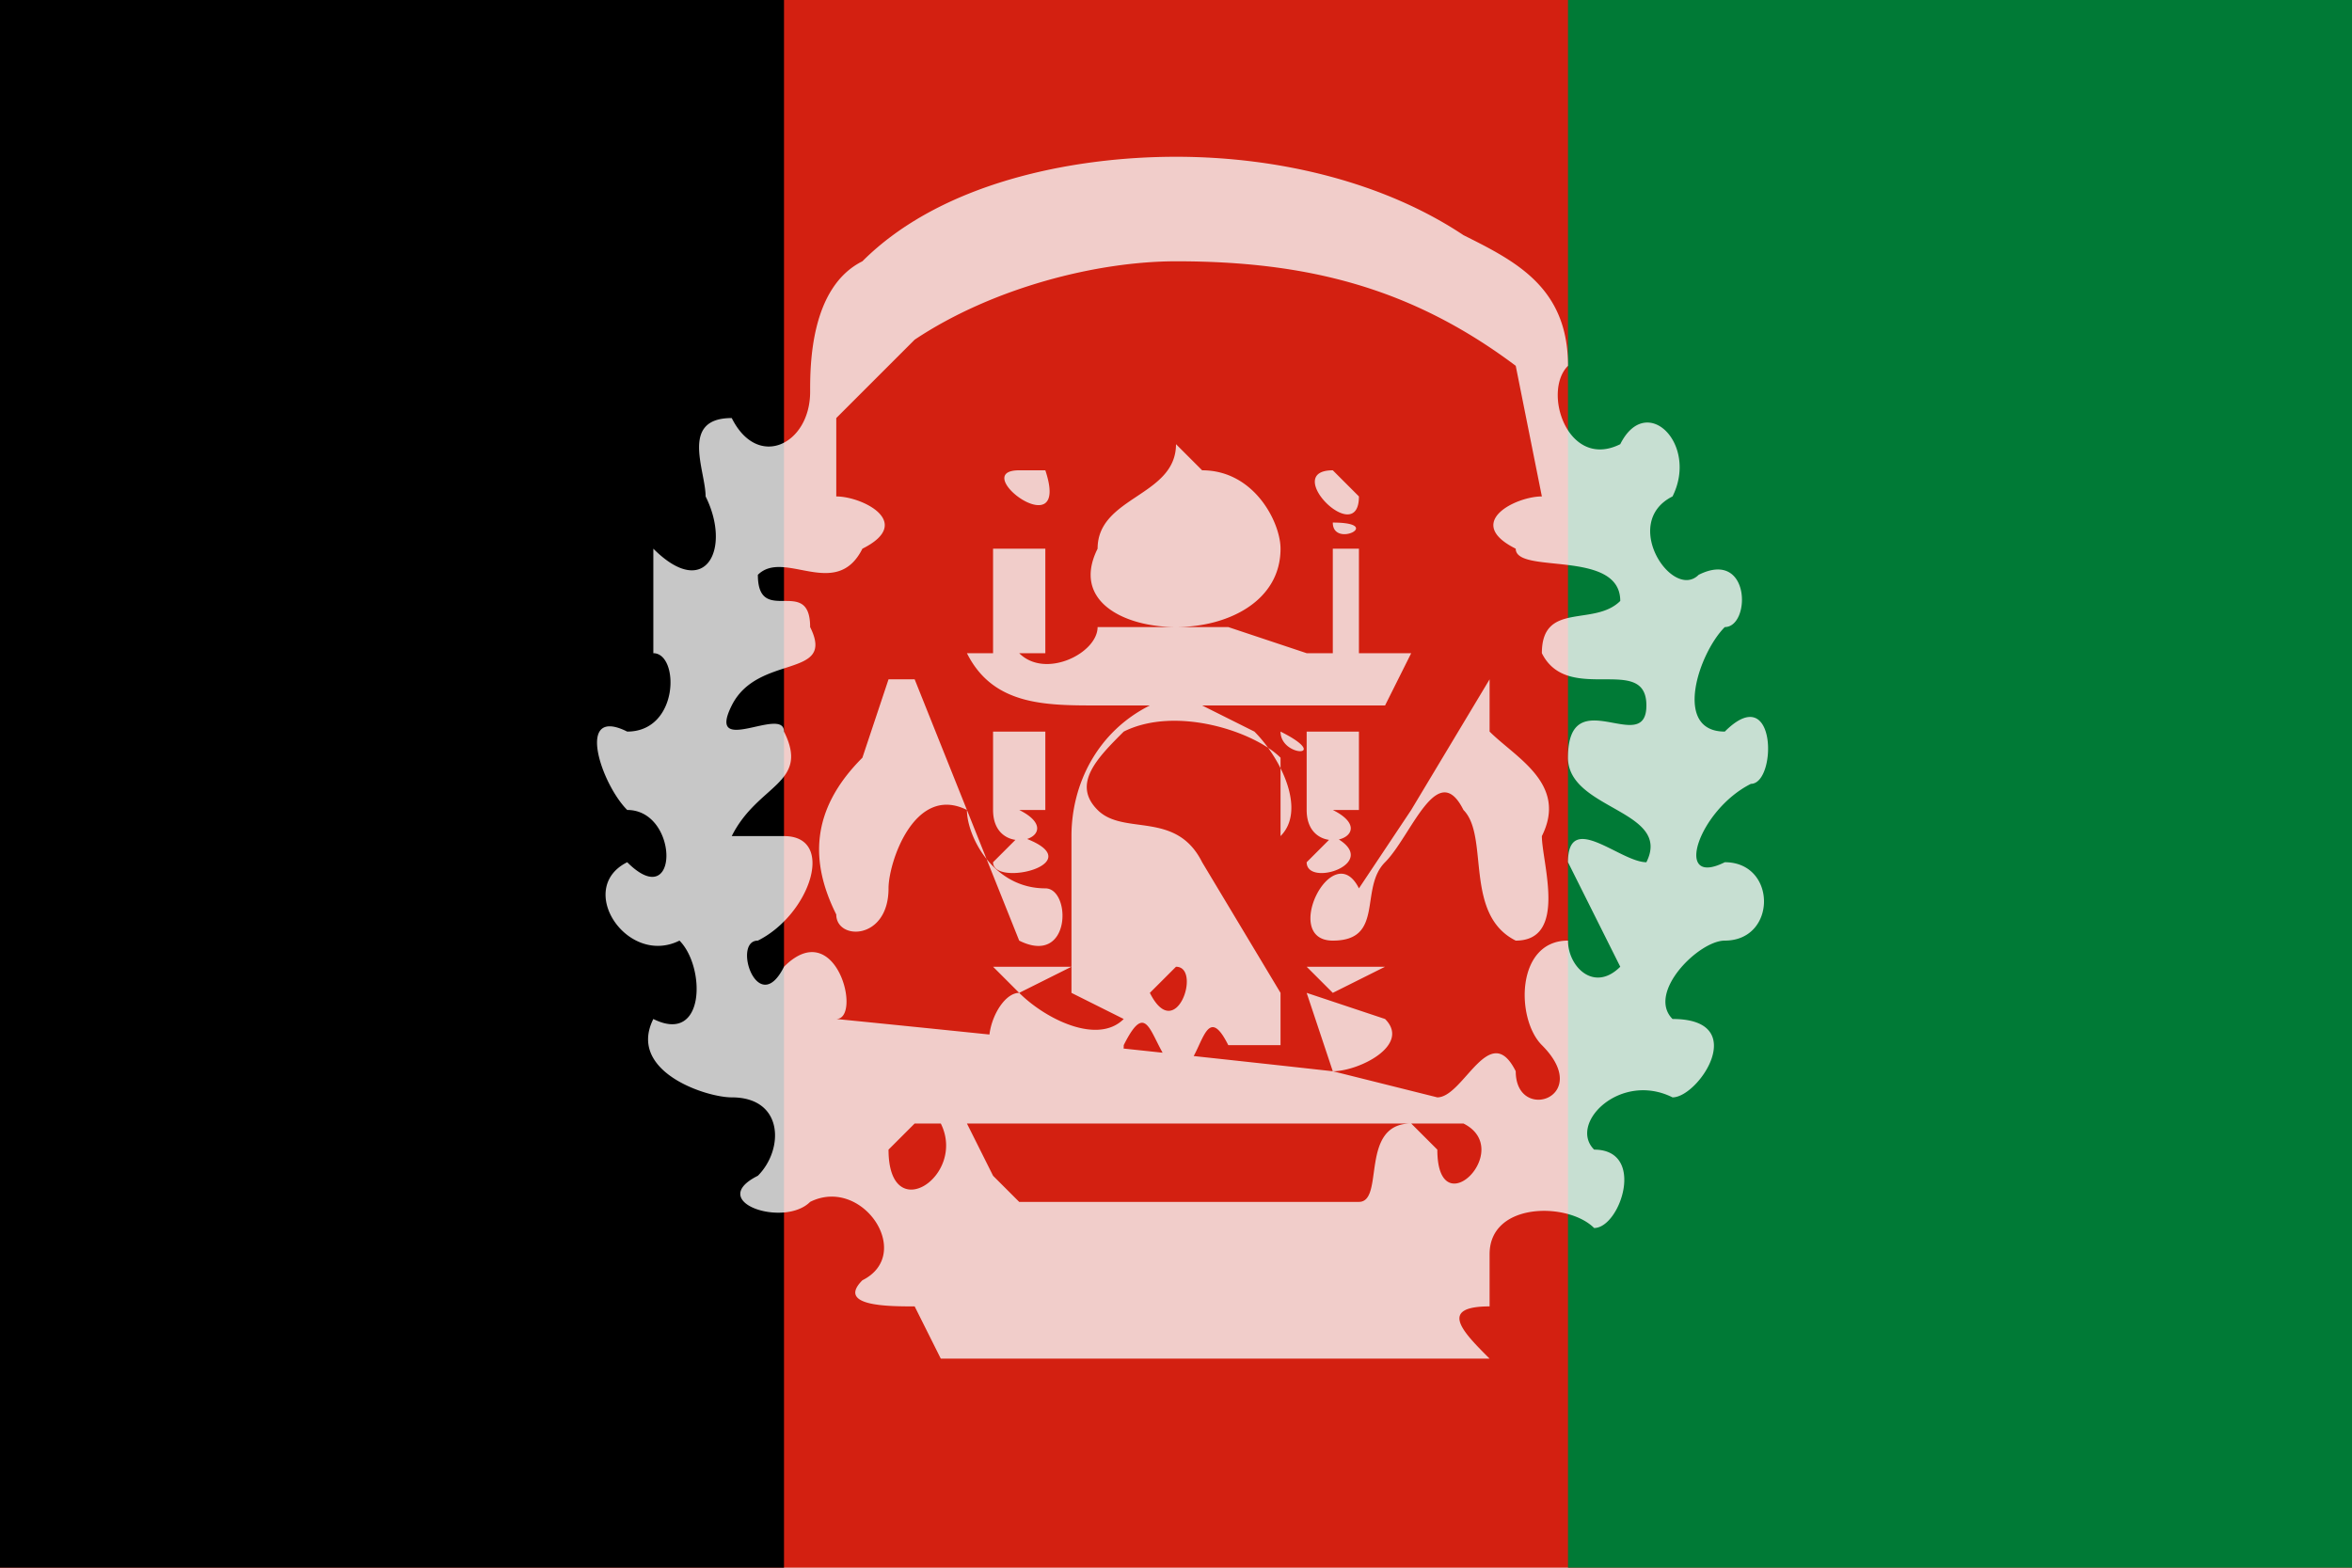
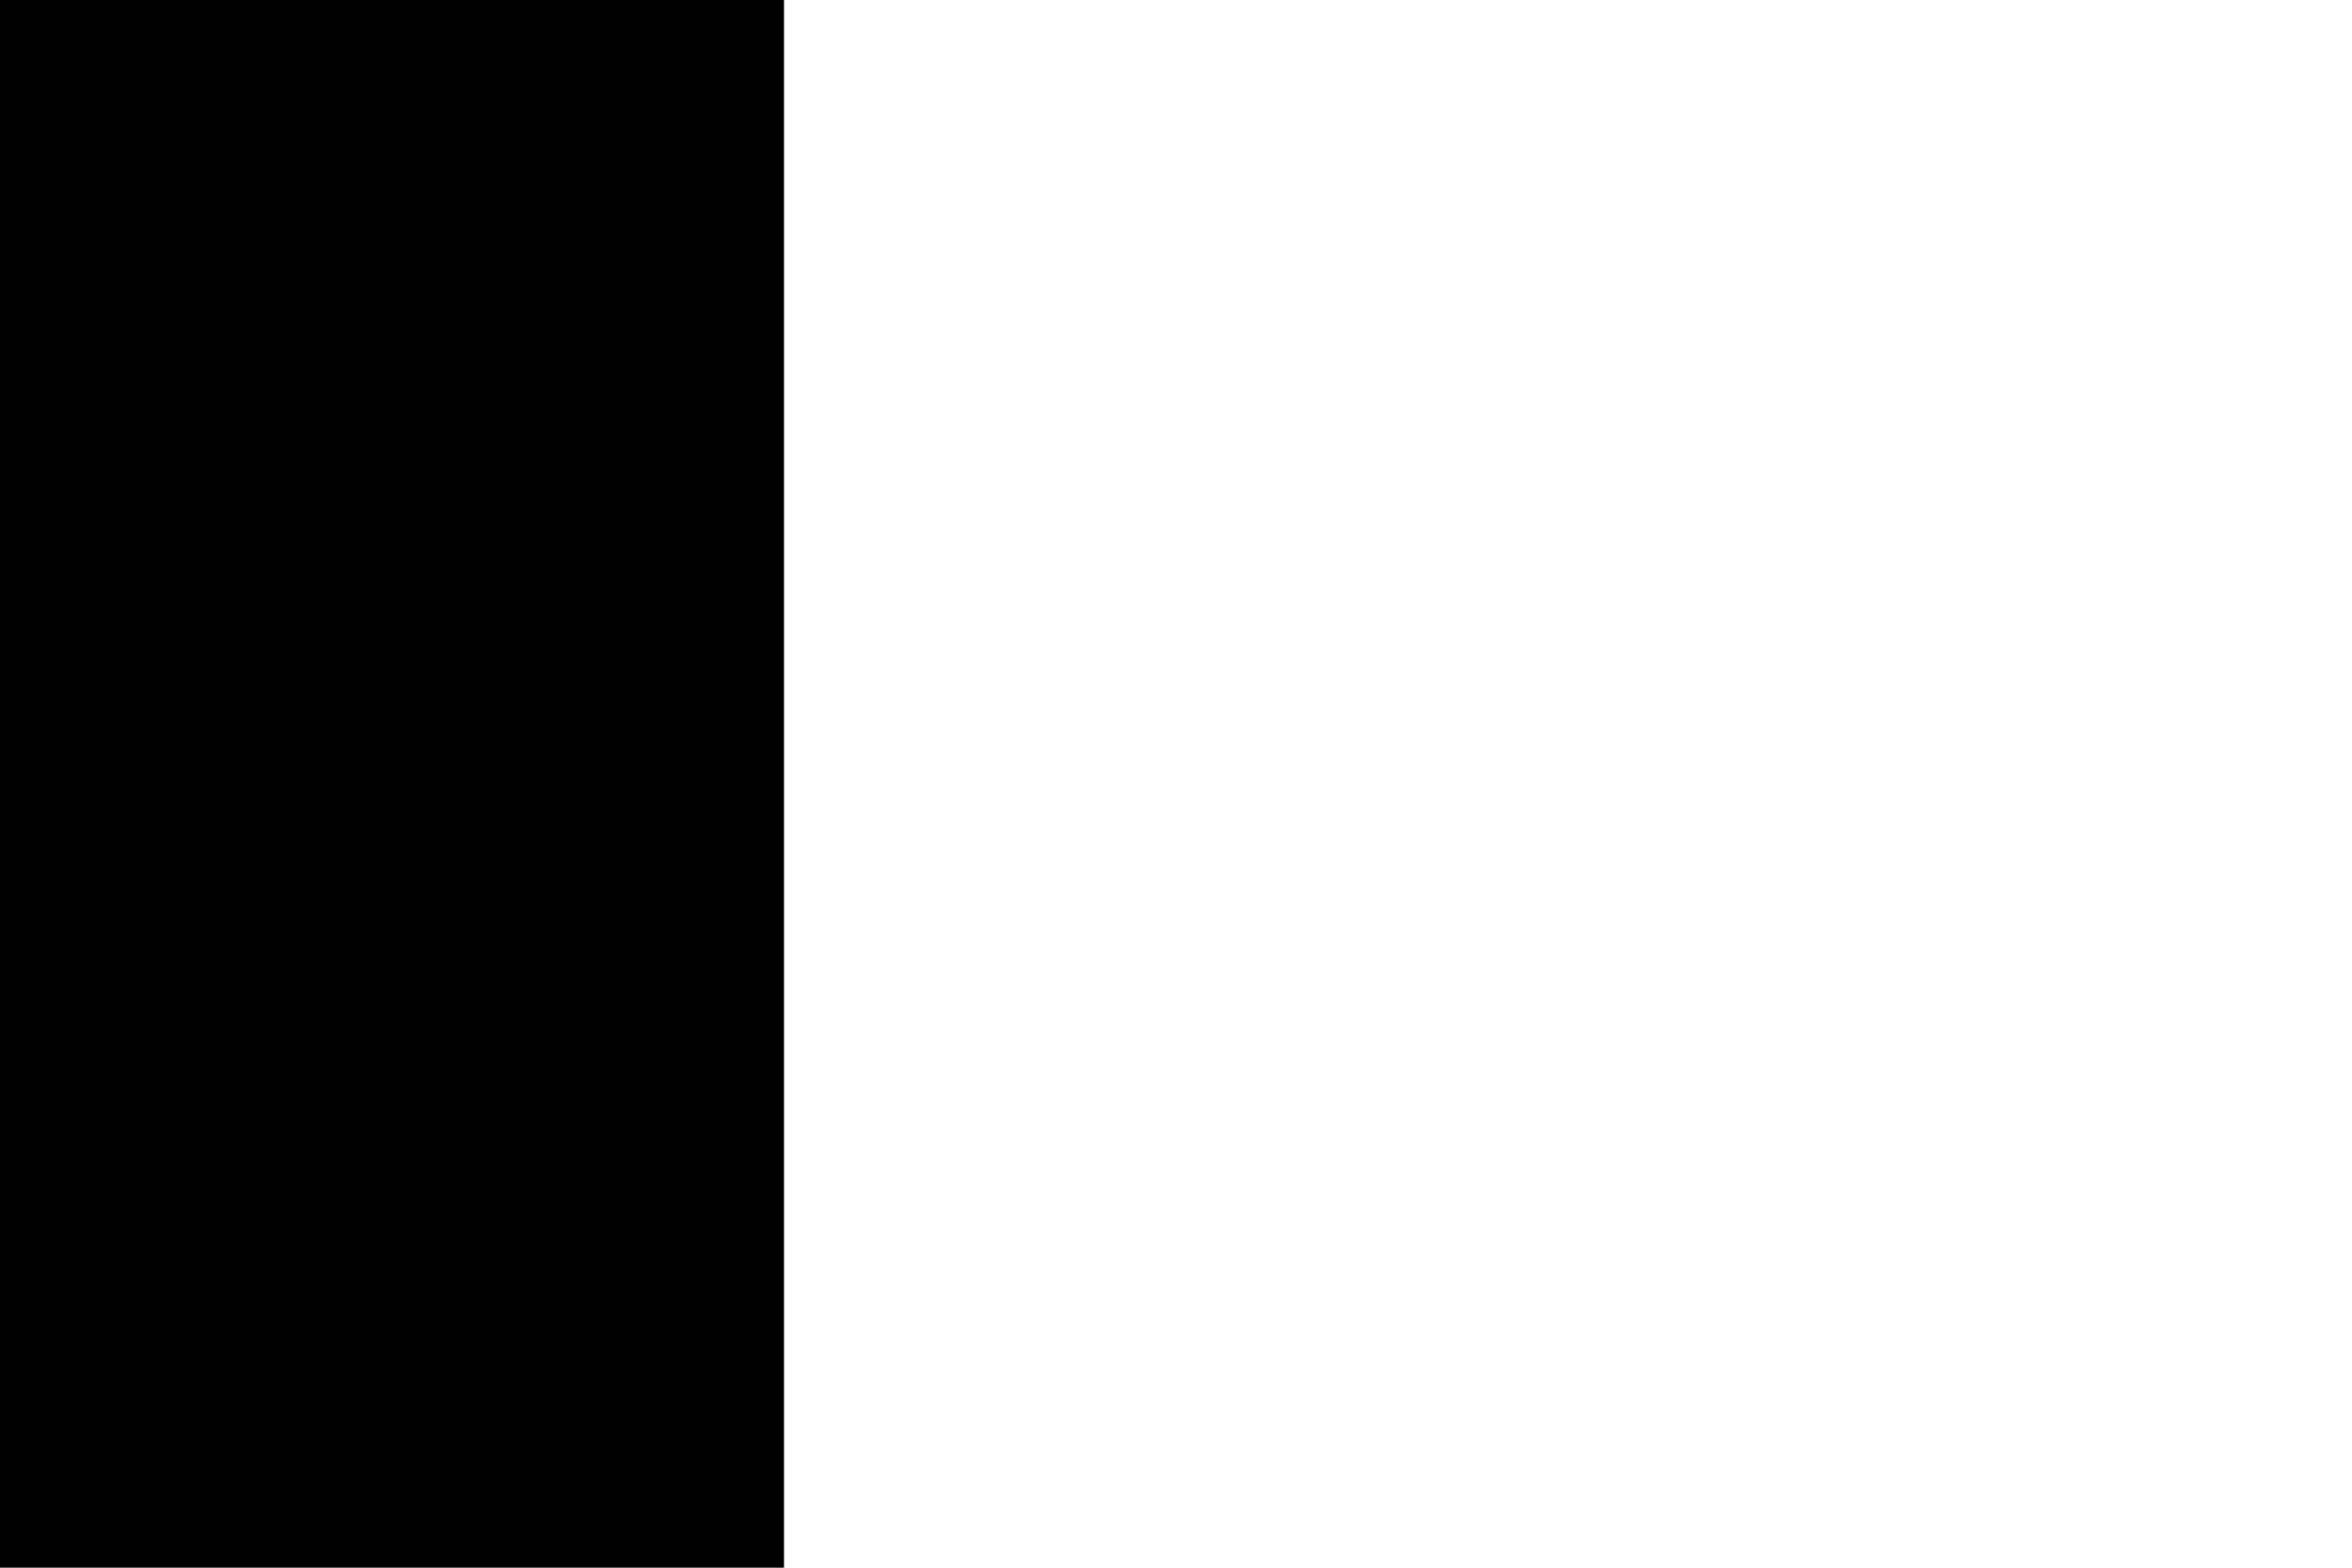
<svg xmlns="http://www.w3.org/2000/svg" preserveAspectRatio="none" viewBox="0 0 90 60">
-   <path fill="#d32011" d="M0 0h90v60H0Z" />
  <path d="M0 0h30v60H0Z" />
-   <path fill="#007a36" d="M60 0h30v60H60Z" />
-   <path fill="#f9f9f9" d="M45 6c-4 0-9 1-12 4-2 1-2 4-2 5 0 2-2 3-3 1-2 0-1 2-1 3 1 2 0 4-2 2v4c1 0 1 3-1 3-2-1-1 2 0 3 2 0 2 4 0 2-2 1 0 4 2 3 1 1 1 4-1 3-1 2 2 3 3 3 2 0 2 2 1 3-2 1 1 2 2 1 2-1 4 2 2 3-1 1 1 1 2 1l1 2h21c-1-1-2-2 0-2v-2c0-2 3-2 4-1 1 0 2-3 0-3-1-1 1-3 3-2 1 0 3-3 0-3-1-1 1-3 2-3 2 0 2-3 0-3-2 1-1-2 1-3 1 0 1-4-1-2-2 0-1-3 0-4 1 0 1-3-1-2-1 1-3-2-1-3 1-2-1-4-2-2-2 1-3-2-2-3 0-3-2-4-4-5-3-2-7-3-11-3Zm0 4c5 0 9 1 13 4l1 5c-1 0-3 1-1 2 0 1 4 0 4 2-1 1-3 0-3 2 1 2 4 0 4 2s-3-1-3 2c0 2 4 2 3 4-1 0-3-2-3 0l2 4c-1 1-2 0-2-1-2 0-2 3-1 4 2 2-1 3-1 1-1-2-2 1-3 1l-4-1a1726 1726 0 0 0-19-2c1 0 0-4-2-2-1 2-2-1-1-1 2-1 3-4 1-4h-2c1-2 3-2 2-4 0-1-3 1-2-1s4-1 3-3c0-2-2 0-2-2 1-1 3 1 4-1 2-1 0-2-1-2v-3l3-3c3-2 7-3 10-3Zm0 7c0 2-3 2-3 4-1 2 1 3 3 3s4-1 4-3c0-1-1-3-3-3l-1-1Zm-6 1c-2 0 2 3 1 0h-1Zm12 0c-2 0 1 3 1 1l-1-1Zm-13 2h1-1Zm13 0c0 1 2 0 0 0Zm-13 1v4h2v-4h-2Zm13 0v4h1v-4h-1Zm-9 3c0 1-2 2-3 1h-2c1 2 3 2 5 2h11l1-2h-4l-3-1h-5Zm-8 2-1 3c-2 2-2 4-1 6 0 1 2 1 2-1 0-1 1-4 3-3l2 5c2 1 2-2 1-2-2 0-3-2-3-3l-2-5h-1Zm23 0-3 5-2 3c-1-2-3 2-1 2s1-2 2-3 2-4 3-2c1 1 0 4 2 5 2 0 1-3 1-4 1-2-1-3-2-4v-2Zm-19 1h6c1 0 1 0 0 0-2 1-3 3-3 5v6l2 1c-1 1-3 0-4-1-1 0-2 3 0 3 1-1 4 1 4-1 1-2 1 0 2 1 1 0 1-3 2-1h2v-2l-3-5c-1-2-3-1-4-2s0-2 1-3c2-1 5 0 6 1v3c1-1 0-3-1-4l-2-1h6-14Zm0 1v3h2v-3h-2Zm12 0v3h2v-3h-2Zm-9 0h1-1Zm8 0c0 1 2 1 0 0Zm-11 3c0 2 3 1 1 0h-1Zm12 0c0 2 3 1 1 0h-1Zm-12 2c0 1 4 0 1-1l-1 1Zm12 0c0 1 3 0 1-1l-1 1Zm-1 1v2-2Zm-11 3 1 1 2-1h-3Zm12 0 1 1 2-1h-3Zm-5 0c1 0 0 3-1 1l1-1Zm-2 0v1-1Zm4 1-1 1 1-1Zm3 0 1 3c1 0 3-1 2-2l-3-1Zm-15 5h1c1 2-2 4-2 1l1-1Zm2 0h17c-2 0-1 3-2 3H39l-1-1-1-2Zm17 0h2c2 1-1 4-1 1l-1-1Z" opacity=".8" />
</svg>